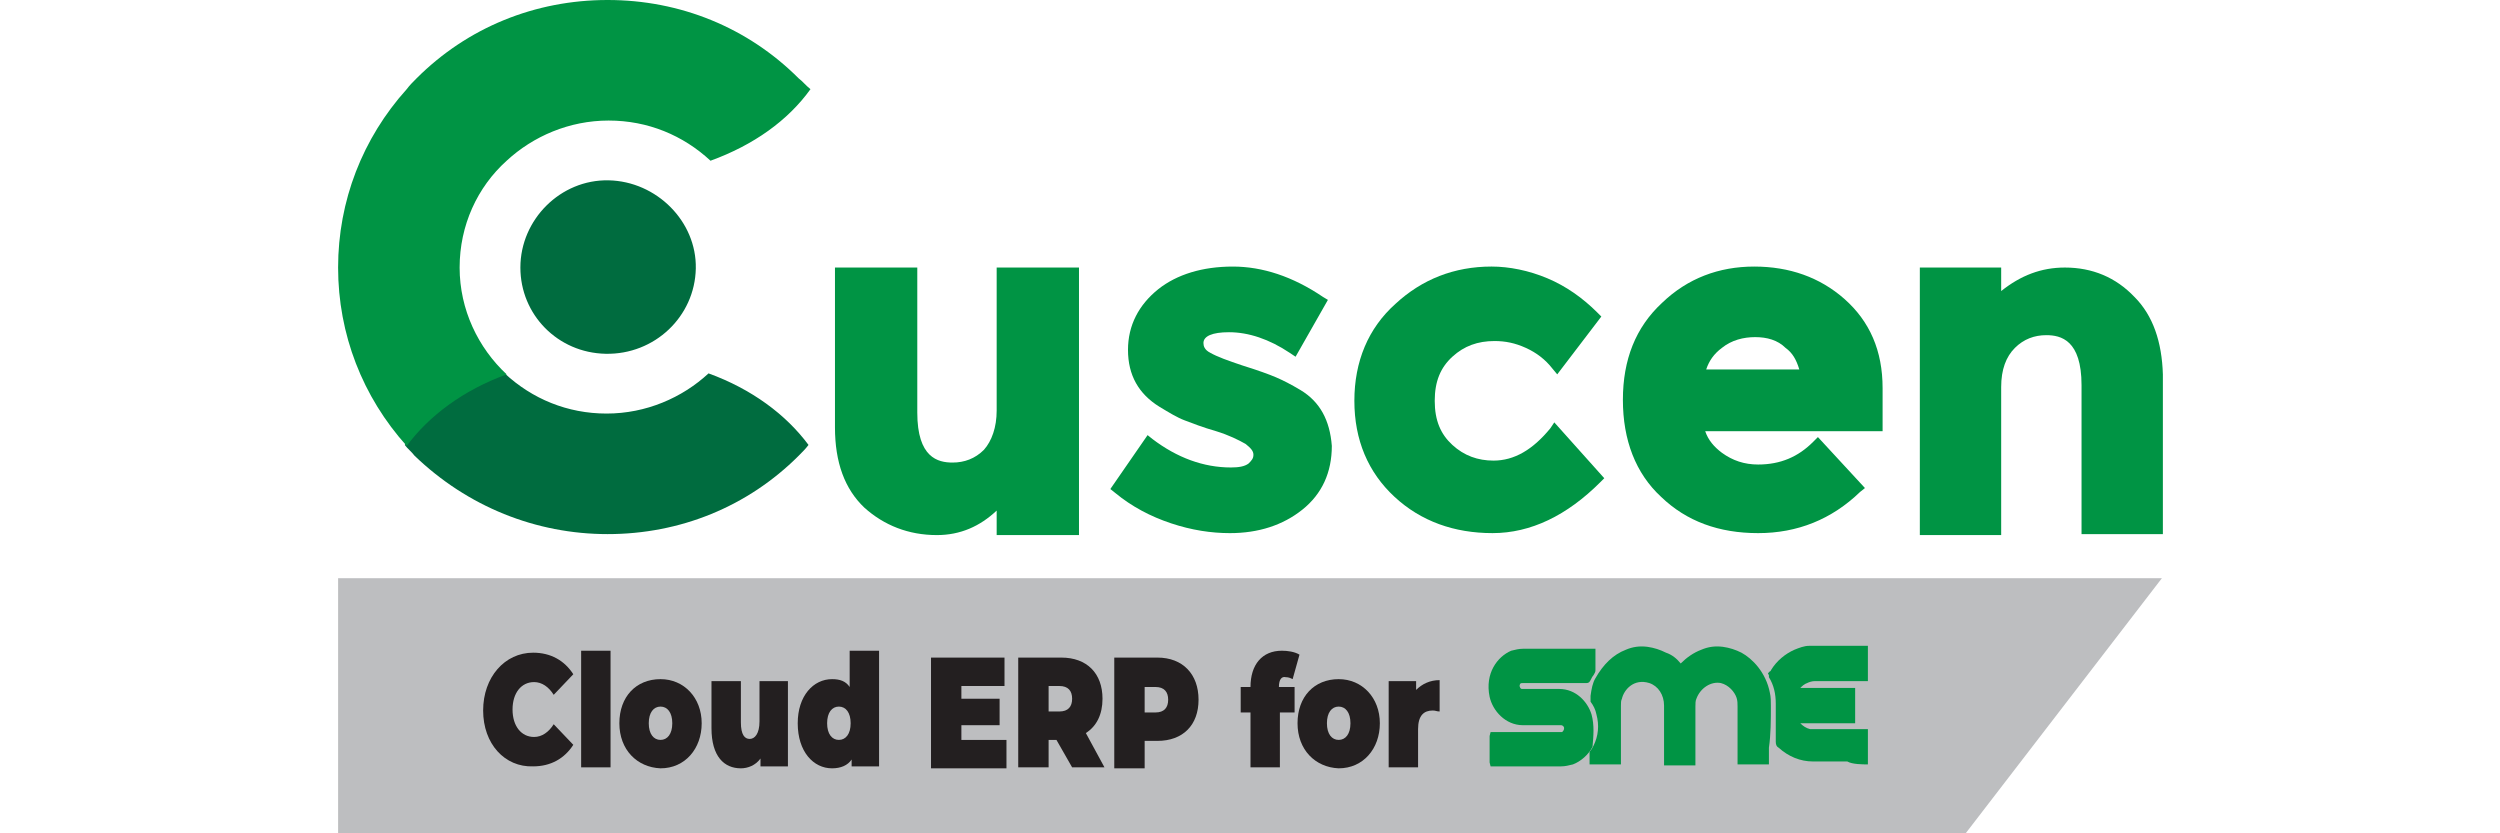
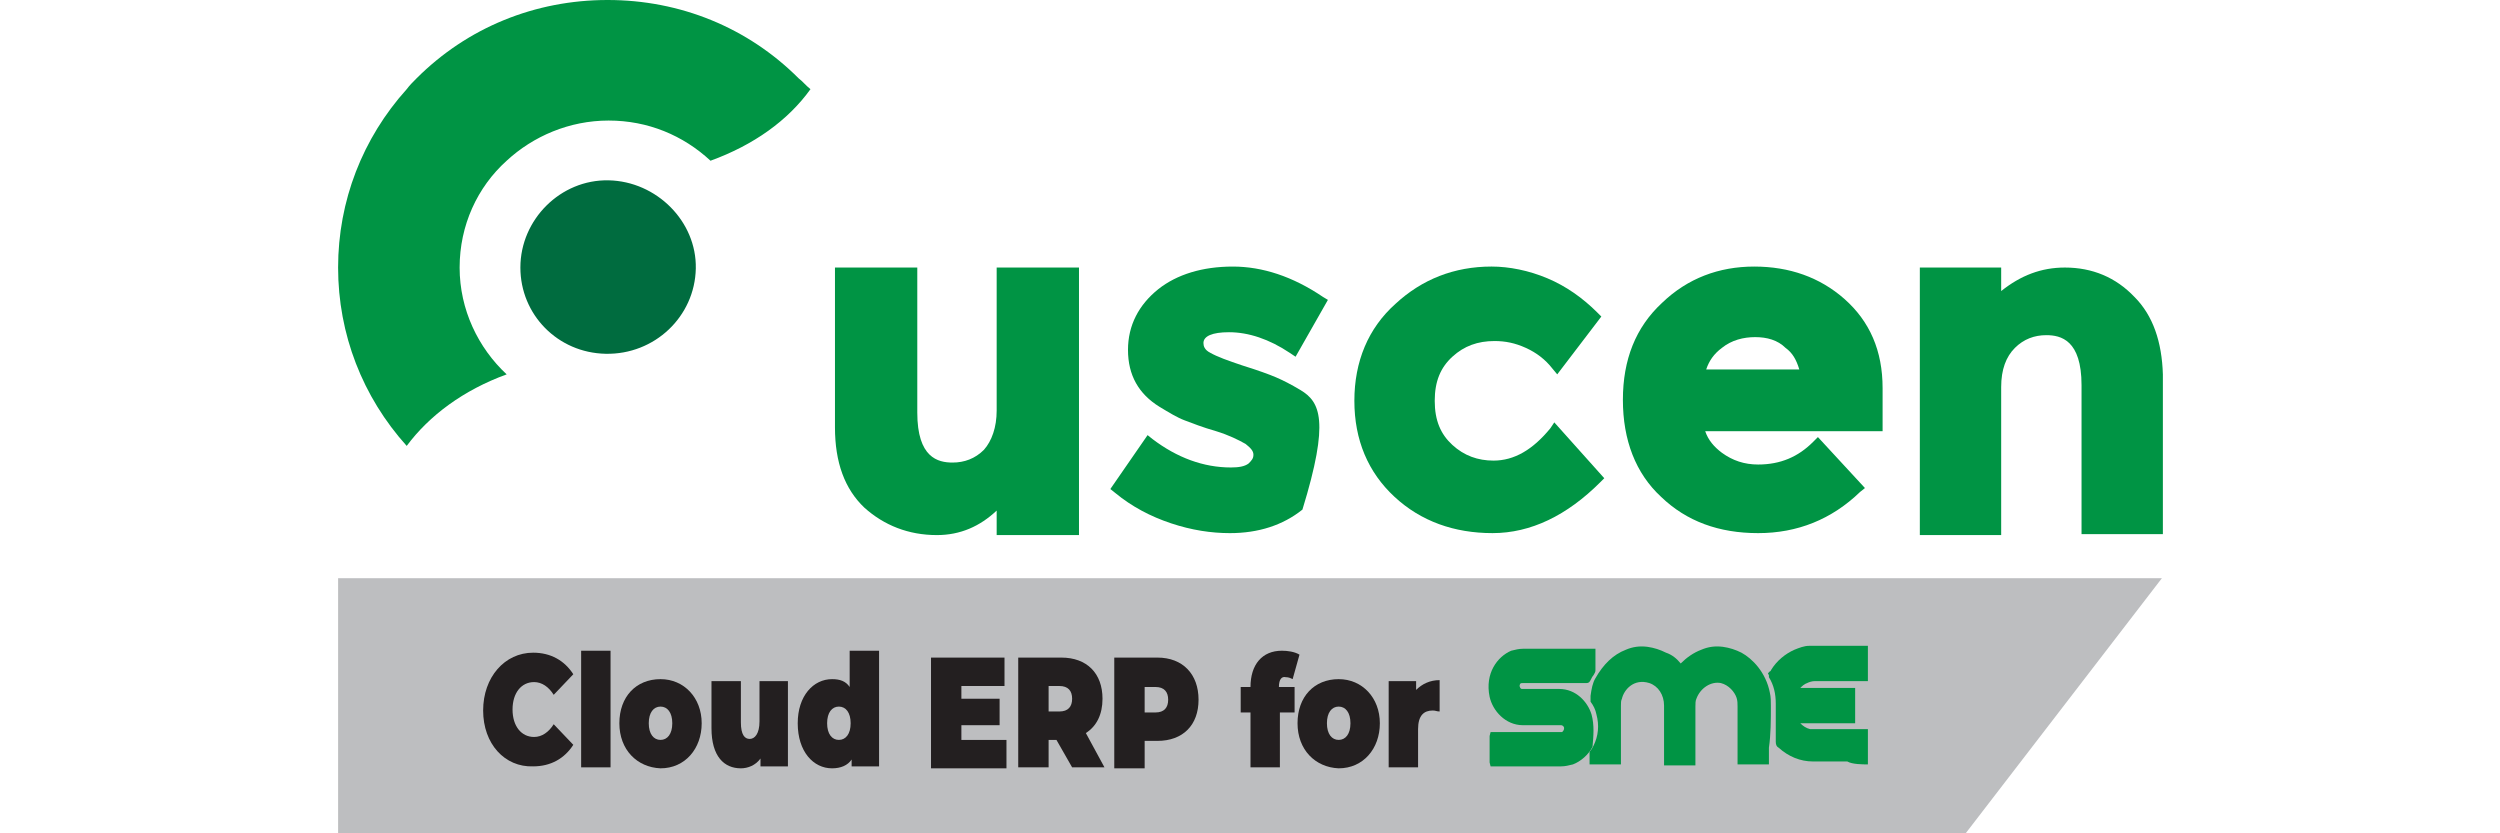
<svg xmlns="http://www.w3.org/2000/svg" version="1.1" id="Layer_1" x="0px" y="0px" viewBox="0 0 255.1 85" style="enable-background:new 0 0 255.1 85;" xml:space="preserve">
  <style type="text/css">
	.st0{fill:#BDBEC0;}
	.st1{fill:#006C3F;}
	.st2{fill:#009444;}
	.st3{fill:#231F20;}
</style>
  <g>
    <polygon class="st0" points="34.5,85 200.6,85 220.6,59 34.5,59  " />
    <g>
      <g>
        <g>
          <path class="st1" d="M53.1,27.3c0,4.8,3.8,8.7,8.7,8.8c5,0.1,9.1-3.8,9.2-8.7c0.1-4.8-4-8.9-8.9-9      C57.2,18.3,53.1,22.4,53.1,27.3" />
-           <path class="st1" d="M62,54.5c7.4,0,14.3-2.8,19.5-8c0.4-0.4,0.7-0.7,1-1.1c-2.3-3.1-5.8-5.7-10.2-7.3      c-2.7,2.5-6.4,4.1-10.4,4.1c-4,0-7.6-1.5-10.4-4.1c-4.4,1.6-7.9,4.1-10.2,7.3c0.3,0.4,0.7,0.7,1,1.1      C47.7,51.7,54.7,54.5,62,54.5" />
          <path class="st2" d="M81.5,8C76.3,2.8,69.4,0,62,0S47.7,2.8,42.5,8c-0.4,0.4-0.7,0.7-1,1.1c-4.5,5-7,11.4-7,18.2      c0,6.8,2.5,13.2,7,18.2c2.3-3.1,5.8-5.7,10.2-7.3c-2.9-2.7-4.8-6.6-4.8-10.9s1.8-8.2,4.8-10.9c2.7-2.5,6.4-4.1,10.4-4.1      c4,0,7.6,1.5,10.4,4.1c4.4-1.6,7.9-4.1,10.2-7.3C82.2,8.7,81.9,8.3,81.5,8" />
        </g>
        <path class="st2" d="M101.7,41.9c0,1.7-0.5,3.1-1.3,4c-0.9,0.9-2,1.3-3.2,1.3c-1.5,0-3.6-0.5-3.6-5.1V27.3h-8.4v16.3     c0,3.6,1,6.3,3,8.2c2,1.8,4.5,2.8,7.4,2.8c2.4,0,4.4-0.9,6.1-2.5v2.5h8.4V27.3h-8.4V41.9z" />
-         <path class="st2" d="M132.7,39.8c-1-0.6-1.8-1-2.5-1.3c-0.7-0.3-1.8-0.7-3.4-1.2c-1.5-0.5-2.6-0.9-3.3-1.3     c-0.6-0.3-0.7-0.7-0.7-1c0-0.7,0.9-1.1,2.6-1.1c2,0,4.1,0.7,6.2,2.1l0.6,0.4l3.3-5.8l-0.5-0.3c-3.1-2.1-6.2-3.1-9.2-3.1     c-3.1,0-5.7,0.8-7.6,2.3c-2,1.6-3.1,3.7-3.1,6.2c0,2.6,1.1,4.5,3.2,5.8c1,0.6,1.8,1.1,2.6,1.4c0.8,0.3,1.8,0.7,3.2,1.1     c1.3,0.4,2.3,0.9,3,1.3c0.5,0.4,0.8,0.7,0.8,1.1c0,0.4-0.2,0.6-0.5,0.9c-0.4,0.3-1,0.4-1.8,0.4c-2.8,0-5.5-1-8-2.9l-0.5-0.4     l-3.8,5.5l0.5,0.4c1.7,1.4,3.6,2.4,5.7,3.1c2.1,0.7,4.1,1,6,1c2.9,0,5.4-0.8,7.4-2.4c2-1.6,3-3.8,3-6.5     C135.7,42.9,134.7,41,132.7,39.8" />
+         <path class="st2" d="M132.7,39.8c-1-0.6-1.8-1-2.5-1.3c-0.7-0.3-1.8-0.7-3.4-1.2c-1.5-0.5-2.6-0.9-3.3-1.3     c-0.6-0.3-0.7-0.7-0.7-1c0-0.7,0.9-1.1,2.6-1.1c2,0,4.1,0.7,6.2,2.1l0.6,0.4l3.3-5.8l-0.5-0.3c-3.1-2.1-6.2-3.1-9.2-3.1     c-3.1,0-5.7,0.8-7.6,2.3c-2,1.6-3.1,3.7-3.1,6.2c0,2.6,1.1,4.5,3.2,5.8c1,0.6,1.8,1.1,2.6,1.4c0.8,0.3,1.8,0.7,3.2,1.1     c1.3,0.4,2.3,0.9,3,1.3c0.5,0.4,0.8,0.7,0.8,1.1c0,0.4-0.2,0.6-0.5,0.9c-0.4,0.3-1,0.4-1.8,0.4c-2.8,0-5.5-1-8-2.9l-0.5-0.4     l-3.8,5.5l0.5,0.4c1.7,1.4,3.6,2.4,5.7,3.1c2.1,0.7,4.1,1,6,1c2.9,0,5.4-0.8,7.4-2.4C135.7,42.9,134.7,41,132.7,39.8" />
        <path class="st2" d="M158.2,43.7c-1.8,2.2-3.7,3.3-5.8,3.3c-1.6,0-3-0.5-4.2-1.6c-1.2-1.1-1.8-2.5-1.8-4.5c0-2,0.6-3.4,1.8-4.5     c1.2-1.1,2.6-1.6,4.3-1.6c1.1,0,2.1,0.2,3.2,0.7c1.1,0.5,2,1.2,2.7,2.1l0.5,0.6l4.5-5.9l-0.4-0.4c-1.5-1.5-3.2-2.7-5.1-3.5     c-1.9-0.8-3.9-1.2-5.7-1.2c-3.8,0-7.1,1.3-9.8,3.8c-2.8,2.5-4.2,5.9-4.2,9.9c0,4,1.4,7.3,4.1,9.8c2.7,2.5,6.1,3.7,10,3.7     c3.9,0,7.6-1.8,11-5.2l0.4-0.4l-5.1-5.7L158.2,43.7z" />
        <path class="st2" d="M188.2,30.5c-2.5-2.2-5.6-3.3-9.2-3.3c-3.6,0-6.8,1.2-9.4,3.7c-2.7,2.5-4,5.8-4,9.9c0,4.1,1.3,7.5,3.9,9.9     c2.6,2.5,5.9,3.7,9.9,3.7c4,0,7.5-1.4,10.4-4.2l0.5-0.4l-4.8-5.2l-0.5,0.5c-1.5,1.5-3.3,2.3-5.6,2.3c-1.4,0-2.6-0.4-3.7-1.2     c-0.8-0.6-1.4-1.3-1.7-2.2h18.1v-4.4C192.1,35.8,190.8,32.8,188.2,30.5 M183.6,37.7h-9.5c0.3-0.9,0.8-1.6,1.6-2.2     c1-0.8,2.2-1.1,3.4-1.1c1.2,0,2.3,0.3,3.1,1.1C182.9,36,183.3,36.7,183.6,37.7" />
        <path class="st2" d="M217.8,30.3c-1.9-2-4.3-3-7.1-3c-2.4,0-4.5,0.8-6.5,2.4v-2.4h-8.3v27.3h8.3V39.5c0-1.8,0.5-3.1,1.4-4     c0.9-0.9,2-1.3,3.2-1.3c1.5,0,3.6,0.5,3.6,5.1v15.2h8.3V38.2C220.6,34.9,219.7,32.2,217.8,30.3" />
      </g>
    </g>
    <g>
      <g>
        <g>
          <path class="st2" d="M162.4,72.9c-0.4-1.3-1.6-2.6-3.3-2.6c0,0,0,0,0,0l-2.1,0l-1.7,0l0,0c0,0,0,0,0,0c-0.1,0-0.2-0.1-0.2-0.2      c-0.1-0.1,0-0.2,0-0.3c0.1-0.1,0.1-0.1,0.3-0.1c1.6,0,3.2,0,4.8,0l1.5,0c0,0,0,0,0,0l0,0c0.1,0,0.1,0,0.2,0l0,0      c0.2,0,0.3-0.1,0.4-0.3c0.1-0.2,0.2-0.4,0.3-0.5c0.1-0.2,0.2-0.3,0.2-0.5c0-0.4,0-0.8,0-1.2l0-1l-0.5,0c0,0-0.1,0-0.1,0h-1.1      c-1.9,0-3.8,0-5.7,0c-0.4,0-0.8,0.1-1.2,0.2c-1.4,0.6-2.7,2.3-2.2,4.7c0.3,1.4,1.6,2.9,3.4,2.9c0.9,0,1.8,0,2.7,0l1.1,0      c0,0,0,0,0.1,0c0.1,0,0.3,0.1,0.3,0.3c0,0.2-0.1,0.3-0.2,0.4c0,0-0.1,0-0.1,0l-7.2,0l-0.1,0.4c0,0.1,0,2.5,0,2.7l0.1,0.4l0.4,0      c0,0,0.1,0,0.1,0l6.7,0c0.4,0,0.8-0.1,1.2-0.2c0.8-0.3,1.6-1,2-1.8C162.6,75.1,162.7,74,162.4,72.9z" />
          <path class="st2" d="M190.6,78L190.6,78v-3.6l-1.8,0c-1.2,0-2.4,0-3.6,0c-0.2,0-0.3,0-0.5,0c-0.4-0.1-0.7-0.3-1-0.6h5.6v-3.6      h-5.6c0.2-0.2,0.4-0.4,0.7-0.5c0.2-0.1,0.5-0.2,0.8-0.2c1.2,0,2.4,0,3.5,0l1.3,0c0,0,0.6,0,0.6,0v0v-0.5c0,0,0-3.1,0-3.1l-1.6,0      c-1.3,0-2.5,0-3.8,0c-0.2,0-0.4,0-0.6,0c-0.5,0-1,0.2-1.5,0.4c-0.9,0.4-1.8,1.1-2.4,2.1c0,0,0,0.1-0.1,0.1l-0.2,0.2l0.1,0.2      c0,0,0,0.1,0,0.1c0,0,0,0.1,0,0.1c0.5,0.8,0.7,1.7,0.7,2.7c0,1.3,0,2.6,0,3.9c0,0.3,0.1,0.5,0.3,0.6c1,0.9,2.2,1.4,3.5,1.4      c0.6,0,1.2,0,1.8,0c0.6,0,1.2,0,1.7,0C189,78,190.1,78,190.6,78C190.6,78,190.6,78,190.6,78z" />
        </g>
        <g>
          <path class="st2" d="M180.7,72c0-0.4,0-0.9-0.1-1.3c-0.4-2.1-1.8-3.5-2.9-4.1c-0.6-0.3-1.2-0.5-1.9-0.6c-0.8-0.1-1.5,0-2.2,0.3      c-0.8,0.3-1.5,0.8-2.1,1.4c-0.4-0.5-0.9-0.9-1.5-1.1c-0.6-0.3-1.2-0.5-1.9-0.6c-0.8-0.1-1.5,0-2.2,0.3c-1.3,0.5-2.3,1.5-3.1,2.9      c-0.3,0.5-0.4,1.1-0.5,1.8c0,0,0,0.1,0,0.1h0v0c0,0,0,0,0,0v0.5c0.3,0.4,0.5,0.8,0.6,1.3c0.3,1.1,0.2,2.2-0.3,3.2      c-0.1,0.2-0.2,0.4-0.4,0.6V78h3.2l0-1.6c0-0.2,0-0.5,0-0.7V72c0-0.3,0-0.5,0.1-0.7c0.2-0.9,1.2-2.1,2.8-1.6      c0.9,0.3,1.5,1.2,1.5,2.3c0,1.2,0,2.3,0,3.5l0,2.6h3.2v-2.2c0-1.3,0-2.6,0-3.8c0-0.3,0-0.6,0.1-0.8c0.4-1.1,1.5-1.8,2.5-1.6      c0.8,0.2,1.4,0.9,1.6,1.5c0.1,0.3,0.1,0.6,0.1,0.9c0,1.6,0,3.2,0,4.8v0.3c0,0,0,0.1,0,0.1V78h3.2h0c0,0,0-0.7,0-0.7l0-1      C180.7,74.9,180.7,73.5,180.7,72z" />
        </g>
      </g>
      <g>
        <path class="st3" d="M49.3,72.5c0-3.4,2.2-5.9,5.1-5.9c1.8,0,3.2,0.8,4.1,2.2l-2,2.1c-0.5-0.8-1.2-1.3-2-1.3     c-1.3,0-2.2,1.1-2.2,2.8c0,1.7,0.9,2.8,2.2,2.8c0.8,0,1.5-0.5,2-1.3l2,2.1c-0.9,1.4-2.3,2.2-4.1,2.2     C51.5,78.3,49.3,75.9,49.3,72.5z" />
        <path class="st3" d="M59.3,66.4h3v11.9h-3V66.4z" />
        <path class="st3" d="M63.2,73.8c0-2.7,1.7-4.5,4.2-4.5c2.4,0,4.2,1.9,4.2,4.5s-1.7,4.6-4.2,4.6C65,78.3,63.2,76.5,63.2,73.8z      M68.6,73.8c0-1.1-0.5-1.7-1.2-1.7c-0.7,0-1.2,0.6-1.2,1.7c0,1.1,0.5,1.7,1.2,1.7C68.1,75.5,68.6,74.9,68.6,73.8z" />
        <path class="st3" d="M80.4,69.4v8.8h-2.8v-0.8c-0.5,0.7-1.3,1-2,1c-1.7,0-3-1.2-3-4.1v-4.8h3v4.2c0,1.3,0.4,1.7,0.9,1.7     c0.5,0,1-0.5,1-1.8v-4.1H80.4z" />
        <path class="st3" d="M89.7,66.3v11.9h-2.8v-0.7c-0.4,0.6-1.1,0.9-2,0.9c-1.9,0-3.5-1.7-3.5-4.6c0-2.8,1.6-4.5,3.5-4.5     c0.8,0,1.4,0.2,1.8,0.8v-3.7H89.7z M86.8,73.8c0-1.1-0.5-1.7-1.2-1.7s-1.2,0.6-1.2,1.7c0,1.1,0.5,1.7,1.2,1.7     S86.8,74.9,86.8,73.8z" />
        <path class="st3" d="M102.7,75.5v2.9H95V67.1h7.5V70h-4.4v1.3h3.9V74h-3.9v1.5H102.7z" />
        <path class="st3" d="M107.8,75.5H107v2.8h-3.1V67.1h4.4c2.6,0,4.2,1.6,4.2,4.2c0,1.6-0.6,2.8-1.7,3.5l1.9,3.5h-3.3L107.8,75.5z      M108.1,70H107v2.6h1.1c0.9,0,1.3-0.5,1.3-1.3C109.4,70.5,109,70,108.1,70z" />
        <path class="st3" d="M122.3,71.4c0,2.6-1.6,4.2-4.2,4.2h-1.3v2.8h-3.1V67.1h4.4C120.7,67.1,122.3,68.8,122.3,71.4z M119.2,71.4     c0-0.8-0.4-1.3-1.3-1.3h-1.1v2.6h1.1C118.8,72.7,119.2,72.2,119.2,71.4z" />
        <path class="st3" d="M130.5,70.1h1.6v2.6h-1.5v5.6h-3v-5.6h-1v-2.6h1v0c0-2.3,1.2-3.7,3.2-3.7c0.6,0,1.3,0.1,1.8,0.4l-0.7,2.5     c-0.2-0.1-0.4-0.2-0.7-0.2C130.8,69,130.5,69.3,130.5,70.1L130.5,70.1z" />
        <path class="st3" d="M132.4,73.8c0-2.7,1.7-4.5,4.2-4.5c2.4,0,4.2,1.9,4.2,4.5s-1.7,4.6-4.2,4.6     C134.2,78.3,132.4,76.5,132.4,73.8z M137.8,73.8c0-1.1-0.5-1.7-1.2-1.7c-0.7,0-1.2,0.6-1.2,1.7c0,1.1,0.5,1.7,1.2,1.7     C137.3,75.5,137.8,74.9,137.8,73.8z" />
        <path class="st3" d="M146.9,69.4v3.2c-0.3,0-0.4-0.1-0.7-0.1c-0.9,0-1.5,0.5-1.5,1.9v3.9h-3v-8.8h2.8v0.9     C145.1,69.8,145.9,69.4,146.9,69.4z" />
      </g>
    </g>
  </g>
</svg>